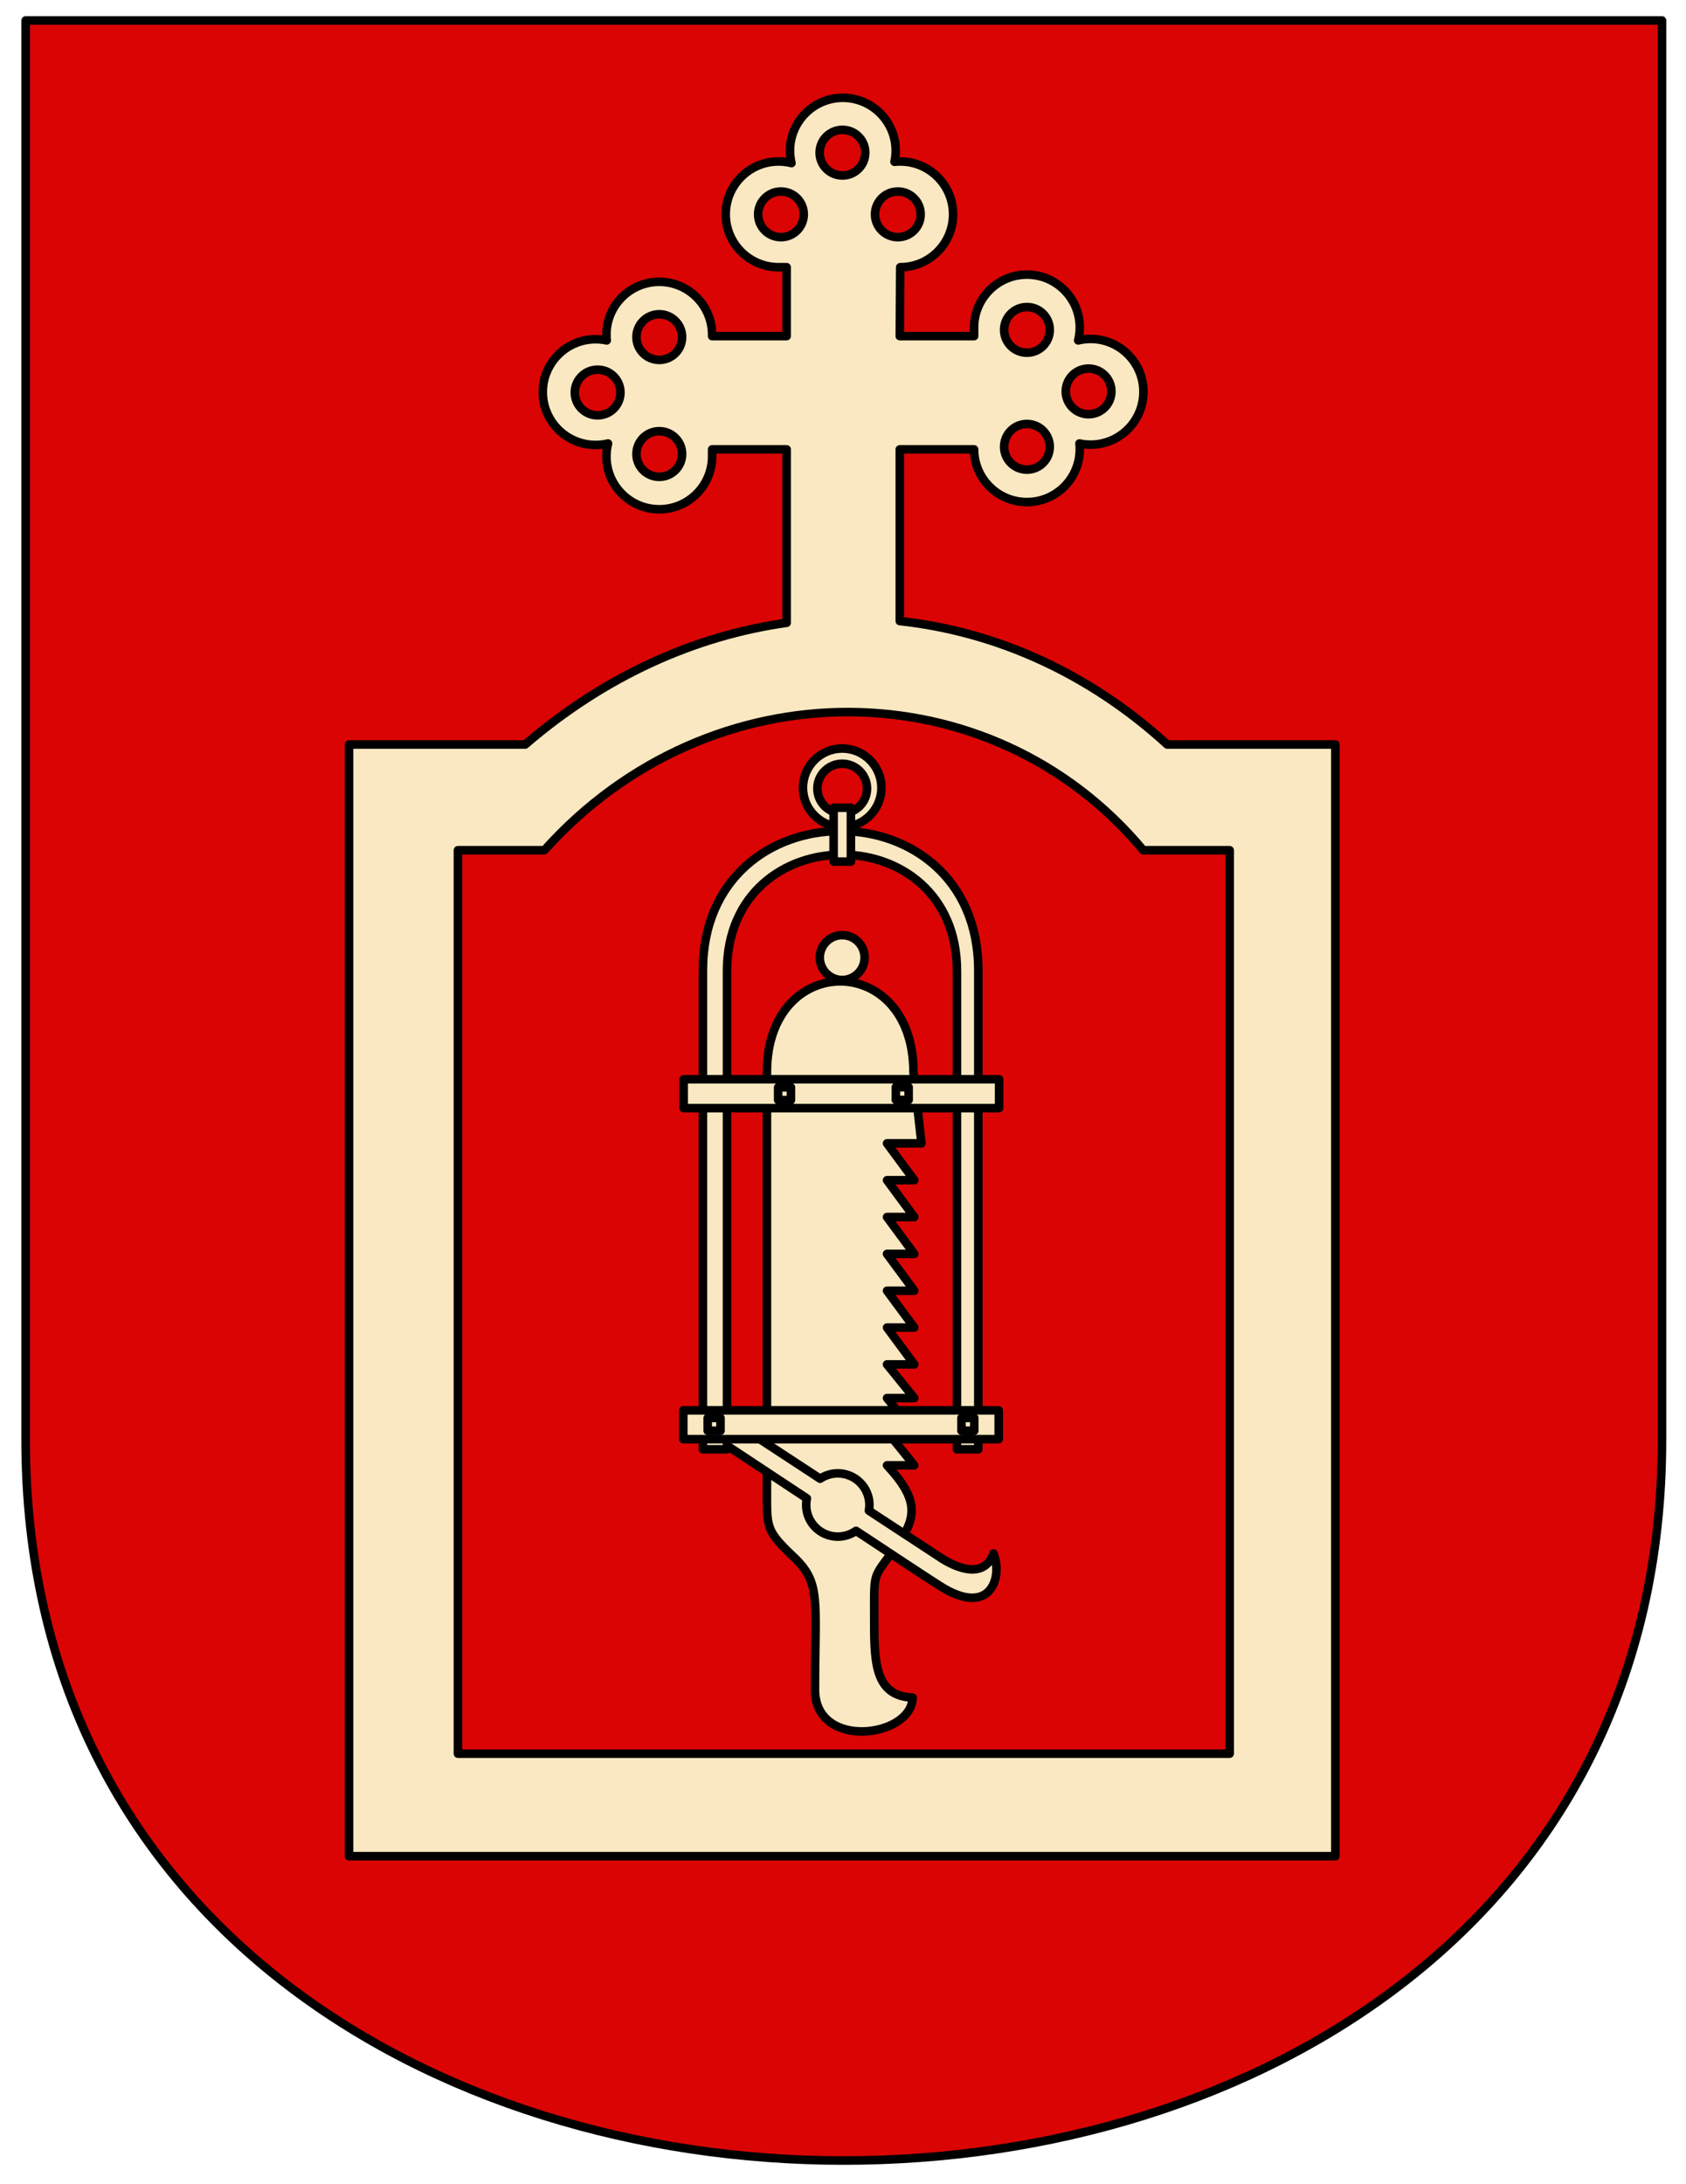
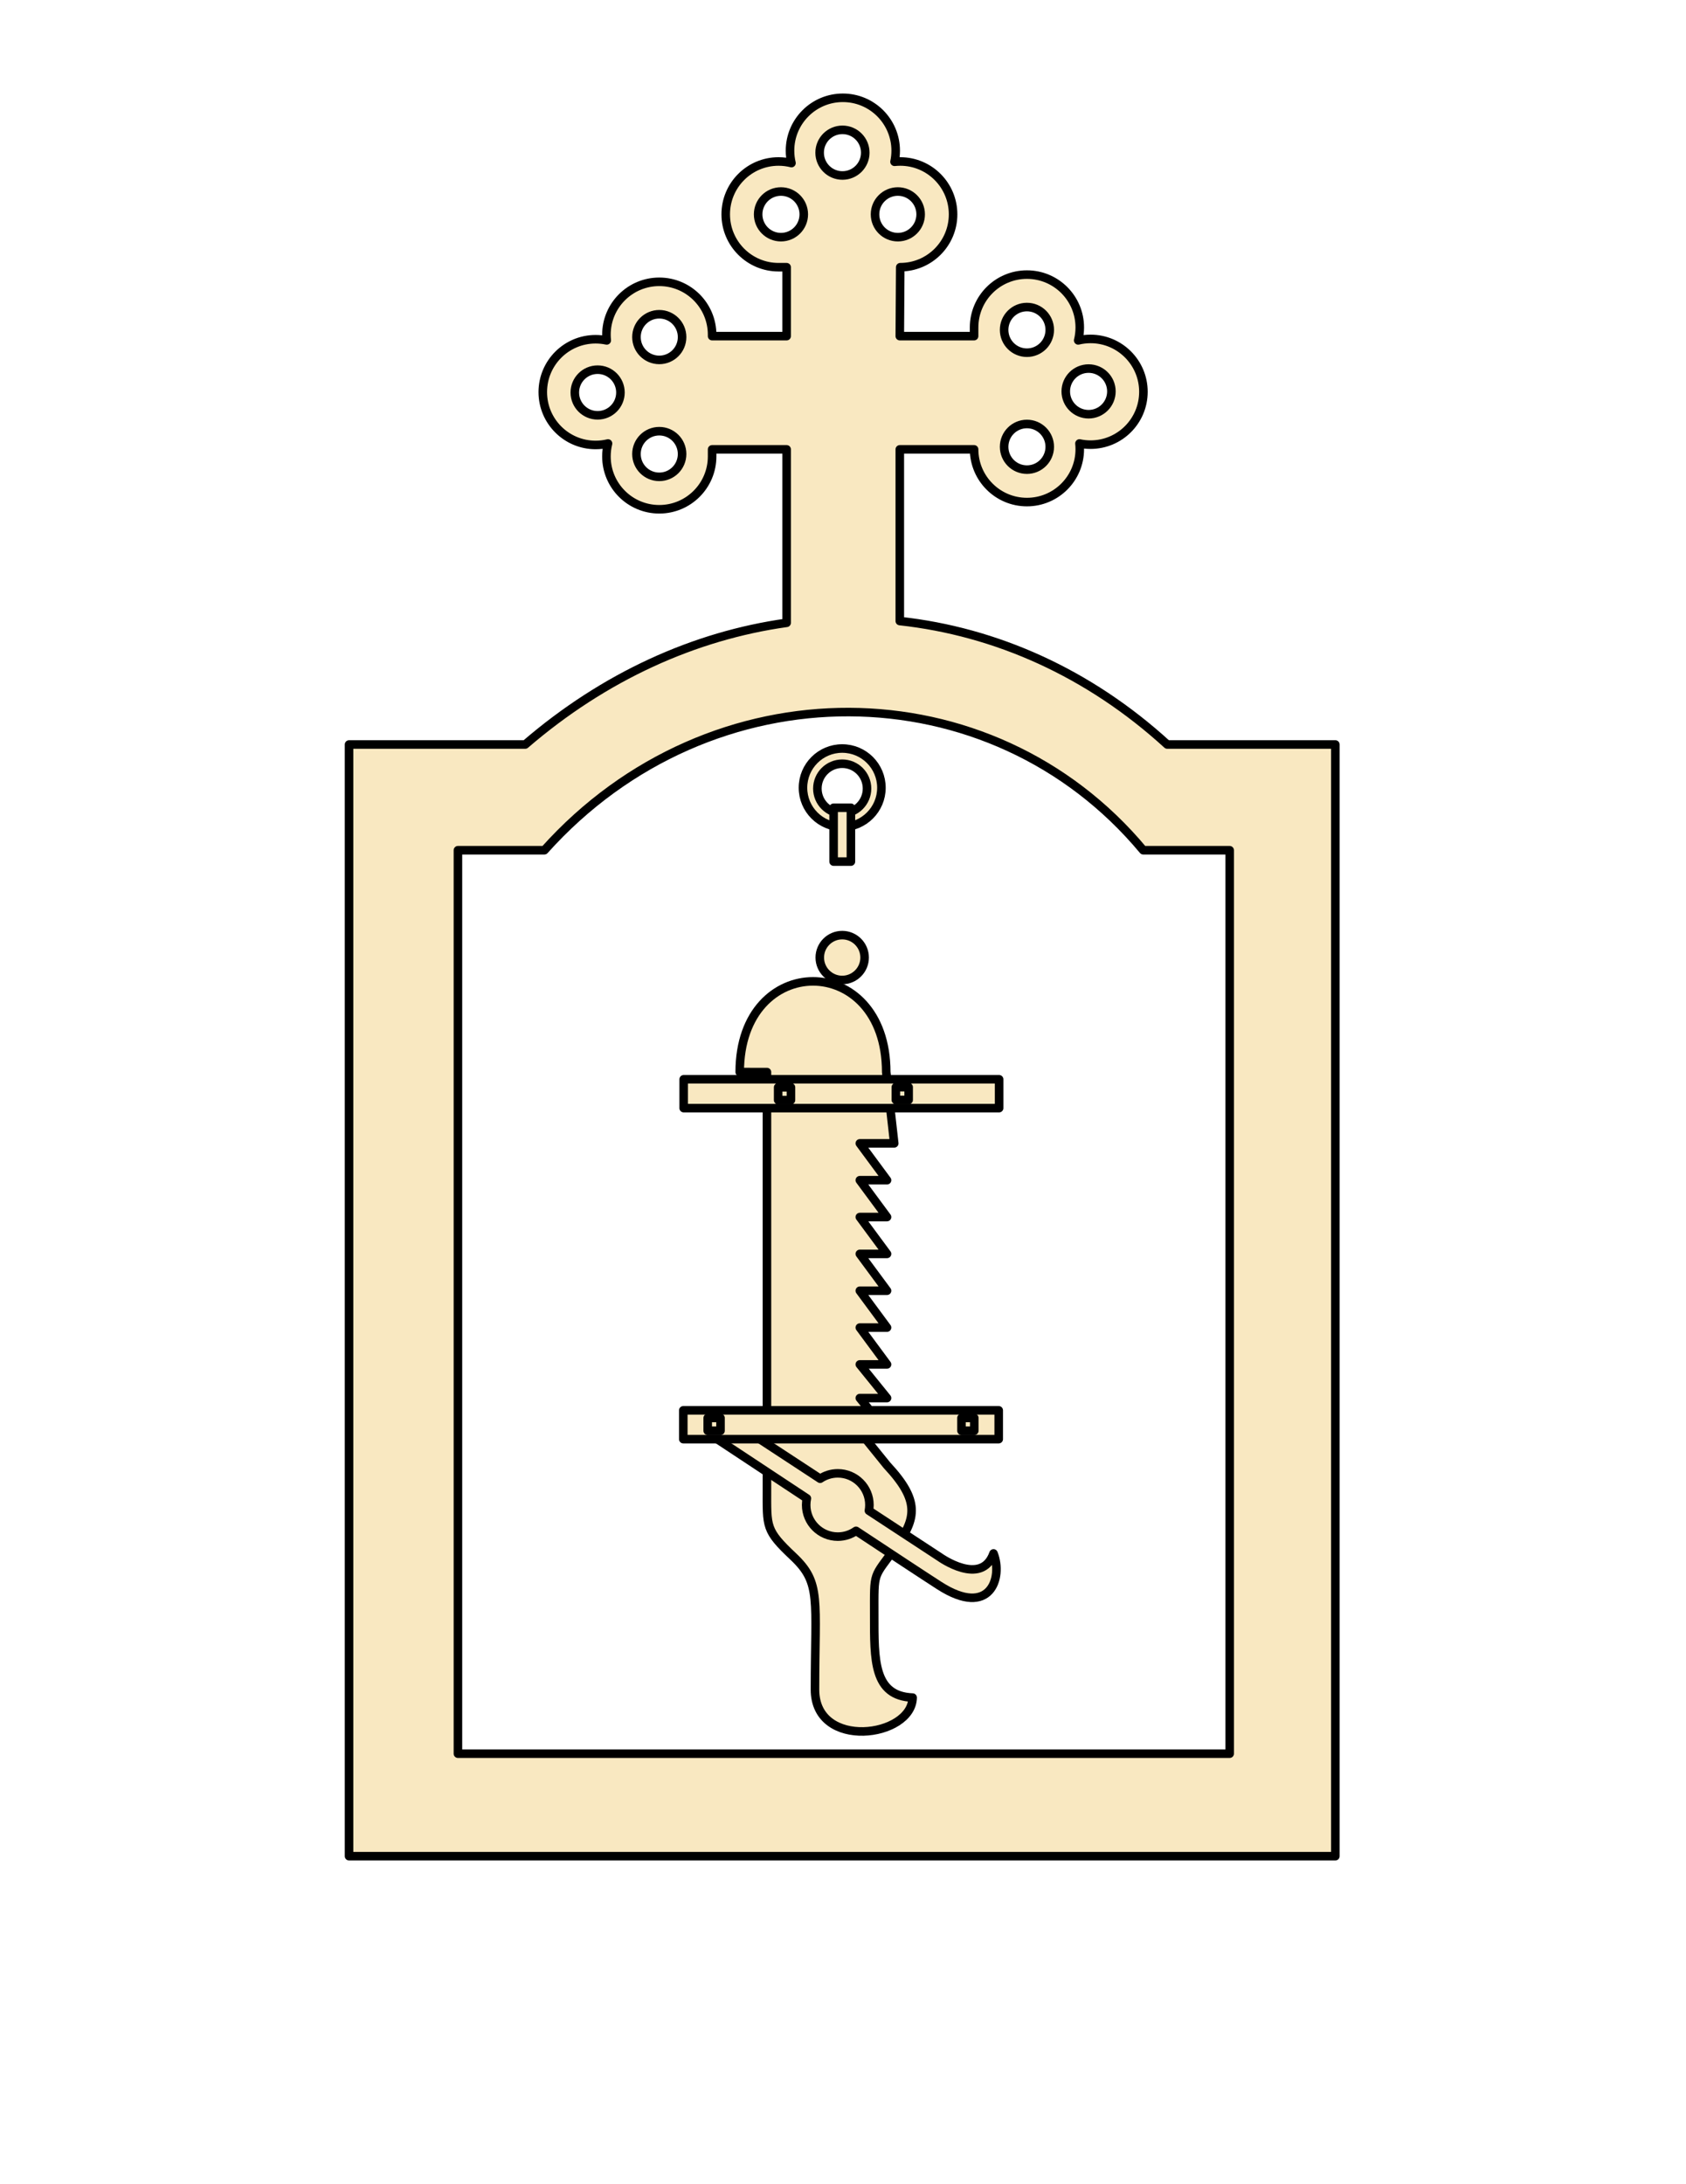
<svg xmlns="http://www.w3.org/2000/svg" width="100%" height="100%" viewBox="0 0 702 909" version="1.1" xml:space="preserve" style="fill-rule:evenodd;clip-rule:evenodd;stroke-linejoin:round;stroke-miterlimit:2;">
  <rect id="ArtBoard1" x="-0" y="0" width="701.458" height="908.138" style="fill:none;" />
  <g id="Basis">
-     <path d="M10.667,8.519l681.333,0l0,590.667c0,400 -681.333,400 -681.333,-0l-0,-590.667Z" style="fill:#da0404;stroke:#000;stroke-width:3.56px;" />
-   </g>
+     </g>
  <g id="Ebene-1">
    <path d="M325.169,79.707c-5.247,0 -9.5,4.253 -9.5,9.5c0,5.247 4.253,9.5 9.5,9.5c5.247,0 9.5,-4.253 9.5,-9.5c0,-5.247 -4.253,-9.5 -9.5,-9.5Zm48.667,0c-5.247,0 -9.5,4.253 -9.5,9.5c-0,5.247 4.253,9.5 9.5,9.5c5.247,0 9.5,-4.253 9.5,-9.5c-0,-5.247 -4.253,-9.5 -9.5,-9.5Zm-23.064,-25.669c-5.246,-0 -9.5,4.253 -9.5,9.5c0,5.247 4.254,9.5 9.5,9.5c5.247,-0 9.5,-4.253 9.5,-9.5c0,-5.247 -4.253,-9.5 -9.5,-9.5Zm-160.105,299.815l-0,376l321.333,-0l-0,-376l-35.993,-0c-63.34,-76 -180.007,-77.334 -249.337,-0l-36.003,-0Zm48.666,-190.5c0,5.246 4.254,9.5 9.5,9.5c5.247,-0 9.5,-4.254 9.5,-9.5c0,-5.247 -4.253,-9.5 -9.5,-9.5c-5.246,-0 -9.5,4.253 -9.5,9.5Zm25.669,-23.064c0,5.247 4.254,9.5 9.5,9.5c5.247,0 9.5,-4.253 9.5,-9.5c0,-5.247 -4.253,-9.5 -9.5,-9.5c-5.246,0 -9.5,4.253 -9.5,9.5Zm0,48.667c0,5.247 4.254,9.5 9.5,9.5c5.247,-0 9.5,-4.253 9.5,-9.5c0,-5.247 -4.253,-9.5 -9.5,-9.5c-5.246,-0 -9.5,4.253 -9.5,9.5Zm197.752,-26.063c-0,-5.247 -4.254,-9.5 -9.5,-9.5c-5.247,-0 -9.5,4.253 -9.5,9.5c-0,5.246 4.253,9.5 9.5,9.5c5.246,-0 9.5,-4.254 9.5,-9.5Zm-25.669,23.063c-0,-5.247 -4.254,-9.5 -9.5,-9.5c-5.247,-0 -9.5,4.253 -9.5,9.5c-0,5.247 4.253,9.5 9.5,9.5c5.246,-0 9.5,-4.253 9.5,-9.5Zm-0,-48.667c-0,-5.247 -4.254,-9.5 -9.5,-9.5c-5.247,0 -9.5,4.253 -9.5,9.5c-0,5.247 4.253,9.5 9.5,9.5c5.246,0 9.5,-4.253 9.5,-9.5Zm12.5,49.667c-0,12.15 -9.85,22 -22,22c-12.131,-0 -21.968,-9.817 -22,-21.939l-30.935,-0l0,71.455c39.924,4.364 78.618,21.491 111.357,51.381l69.993,-0l0,462.666l-410.667,0l0,-462.666l73.36,-0c33.012,-28.422 70.645,-45.304 108.836,-50.646l-0,-72.19l-31.027,-0l0,2.939c0,12.15 -9.849,22 -22,22c-12.15,-0 -22,-9.85 -22,-22c0,-1.856 0.23,-3.658 0.663,-5.38c-1.657,0.399 -3.386,0.61 -5.165,0.61c-12.15,-0 -22,-9.85 -22,-22c-0,-12.151 9.85,-22 22,-22c1.588,-0 3.137,0.168 4.63,0.488c-0.084,-0.783 -0.128,-1.579 -0.128,-2.385c0,-12.15 9.85,-22 22,-22c12.151,0 22,9.85 22,22l0,0.606l31.027,-0l-0,-28.688l-3.36,0c-12.15,0 -22,-9.849 -22,-22c0,-12.15 9.85,-22 22,-22c1.856,0 3.658,0.23 5.38,0.663c-0.399,-1.657 -0.61,-3.387 -0.61,-5.165c0,-12.151 9.85,-22 22,-22c12.151,-0 22,9.849 22,22c0,1.588 -0.168,3.137 -0.488,4.63c0.783,-0.085 1.579,-0.128 2.385,-0.128c12.15,0 22,9.85 22,22c-0,12.151 -9.85,22 -22,22l-0.186,28.688l30.934,-0l0.001,-3.606c-0,-12.15 9.849,-22 22,-22c12.15,0 22,9.85 22,22c-0,1.856 -0.23,3.658 -0.663,5.38c1.657,-0.399 3.386,-0.61 5.165,-0.61c12.15,0 22,9.85 22,22c0,12.151 -9.85,22 -22,22c-1.588,0 -3.137,-0.168 -4.63,-0.488c0.084,0.783 0.128,1.579 0.128,2.385Z" style="fill:#f9e8c1;stroke:#000;stroke-width:3.56px;stroke-linejoin:miter;" />
  </g>
  <g id="Ebene-2">
    <g>
      <g>
        <path d="M350.667,407.853c5.151,-0 9.333,-4.183 9.333,-9.334c-0,-5.151 -4.182,-9.333 -9.333,-9.333c-5.152,-0 -9.334,4.182 -9.334,9.333c0,5.151 4.182,9.334 9.334,9.334Z" style="fill:#f9e8c1;stroke:#000;stroke-width:3.56px;stroke-linejoin:miter;" />
-         <path d="M319.333,446.186l0,173.667c0,15.666 -0.666,17 11,28c11.667,11 9,17.579 9,55.333c0,25.333 40.334,20 40.667,3.333c-16.333,-0.666 -16,-15.666 -16,-34.333c-0,-18.667 -0.603,-15.037 9,-28.333c8.667,-12 10,-19.334 -3.667,-34l11.334,-0l-11.334,-14l11.334,-0l-11.334,-14l11.334,-0l-11.334,-14l11.334,-0l-11.334,-15.334l11.334,0l-11.334,-15.333l11.334,-0l-11.334,-15.333l11.334,-0l-11.334,-15.334l11.334,0l-11.334,-15.333l11.334,-0l-11.334,-15.333l14.334,-0l-3.334,-29.667c0,-50.333 -61,-50.333 -61,-0Z" style="fill:#f9e8c1;stroke:#000;stroke-width:3.56px;" />
+         <path d="M319.333,446.186l0,173.667c0,15.666 -0.666,17 11,28c11.667,11 9,17.579 9,55.333c0,25.333 40.334,20 40.667,3.333c-16.333,-0.666 -16,-15.666 -16,-34.333c-0,-18.667 -0.603,-15.037 9,-28.333c8.667,-12 10,-19.334 -3.667,-34l-11.334,-14l11.334,-0l-11.334,-14l11.334,-0l-11.334,-14l11.334,-0l-11.334,-15.334l11.334,0l-11.334,-15.333l11.334,-0l-11.334,-15.333l11.334,-0l-11.334,-15.334l11.334,0l-11.334,-15.333l11.334,-0l-11.334,-15.333l14.334,-0l-3.334,-29.667c0,-50.333 -61,-50.333 -61,-0Z" style="fill:#f9e8c1;stroke:#000;stroke-width:3.56px;" />
      </g>
      <path d="M297.723,598.355l7.902,-6.422l35.861,23.492c2.099,-1.414 4.627,-2.239 7.347,-2.239c7.272,-0 13.167,5.895 13.167,13.167c0,0.809 -0.073,1.601 -0.213,2.37l29.49,19.318c-0,0 17.39,12.478 22.39,-1.522c4,10 -1.334,27 -22.532,13.395c-6.632,-4.256 -20.04,-13.133 -34.71,-22.803c-2.145,1.517 -4.764,2.408 -7.592,2.408c-7.271,0 -13.166,-5.895 -13.166,-13.166c-0,-0.942 0.098,-1.86 0.286,-2.745c-20.416,-13.475 -38.23,-25.253 -38.23,-25.253Z" style="fill:#f9e8c1;stroke:#000;stroke-width:3.56px;" />
      <g>
-         <path d="M292.667,403.853c-0,-77.334 114.666,-77.334 114.666,-0l0,199.333l-8.882,-0l-0,-199.057c-0,-64.573 -95.746,-64.573 -95.746,0l-0,199.057l-10.038,-0l-0,-199.333Z" style="fill:#f9e8c1;stroke:#000;stroke-width:3.56px;stroke-linejoin:miter;" />
        <path d="M340.333,328.186c0,5.707 4.627,10.333 10.334,10.333c5.707,0 10.333,-4.626 10.333,-10.333c-0,-5.707 -4.626,-10.333 -10.333,-10.333c-5.707,-0 -10.334,4.626 -10.334,10.333Zm-6,-0.333c0,-9.021 7.313,-16.334 16.334,-16.334c9.02,0 16.333,7.313 16.333,16.334c-0,9.02 -7.313,16.333 -16.333,16.333c-9.021,-0 -16.334,-7.313 -16.334,-16.333Z" style="fill:#f9e8c1;stroke:#000;stroke-width:3.56px;stroke-linejoin:miter;" />
      </g>
      <rect x="347.091" y="336.169" width="7.201" height="22.414" style="fill:#f9e8c1;stroke:#000;stroke-width:3.56px;stroke-linejoin:miter;" />
      <rect x="284.667" y="449.186" width="131.333" height="12" style="fill:#f9e8c1;stroke:#000;stroke-width:3.56px;stroke-linejoin:miter;" />
      <rect x="284.502" y="586.956" width="131.333" height="12" style="fill:#f9e8c1;stroke:#000;stroke-width:3.56px;stroke-linejoin:miter;" />
      <rect x="324" y="452.519" width="5.333" height="5.333" style="fill:#f9e8c1;stroke:#000;stroke-width:3.56px;stroke-linejoin:miter;" />
      <rect x="373.002" y="452.456" width="5.333" height="5.333" style="fill:#f9e8c1;stroke:#000;stroke-width:3.56px;stroke-linejoin:miter;" />
      <rect x="294.669" y="590.123" width="5.333" height="5.333" style="fill:#f9e8c1;stroke:#000;stroke-width:3.56px;stroke-linejoin:miter;" />
      <rect x="400.336" y="590.123" width="5.333" height="5.333" style="fill:#f9e8c1;stroke:#000;stroke-width:3.56px;stroke-linejoin:miter;" />
    </g>
  </g>
</svg>